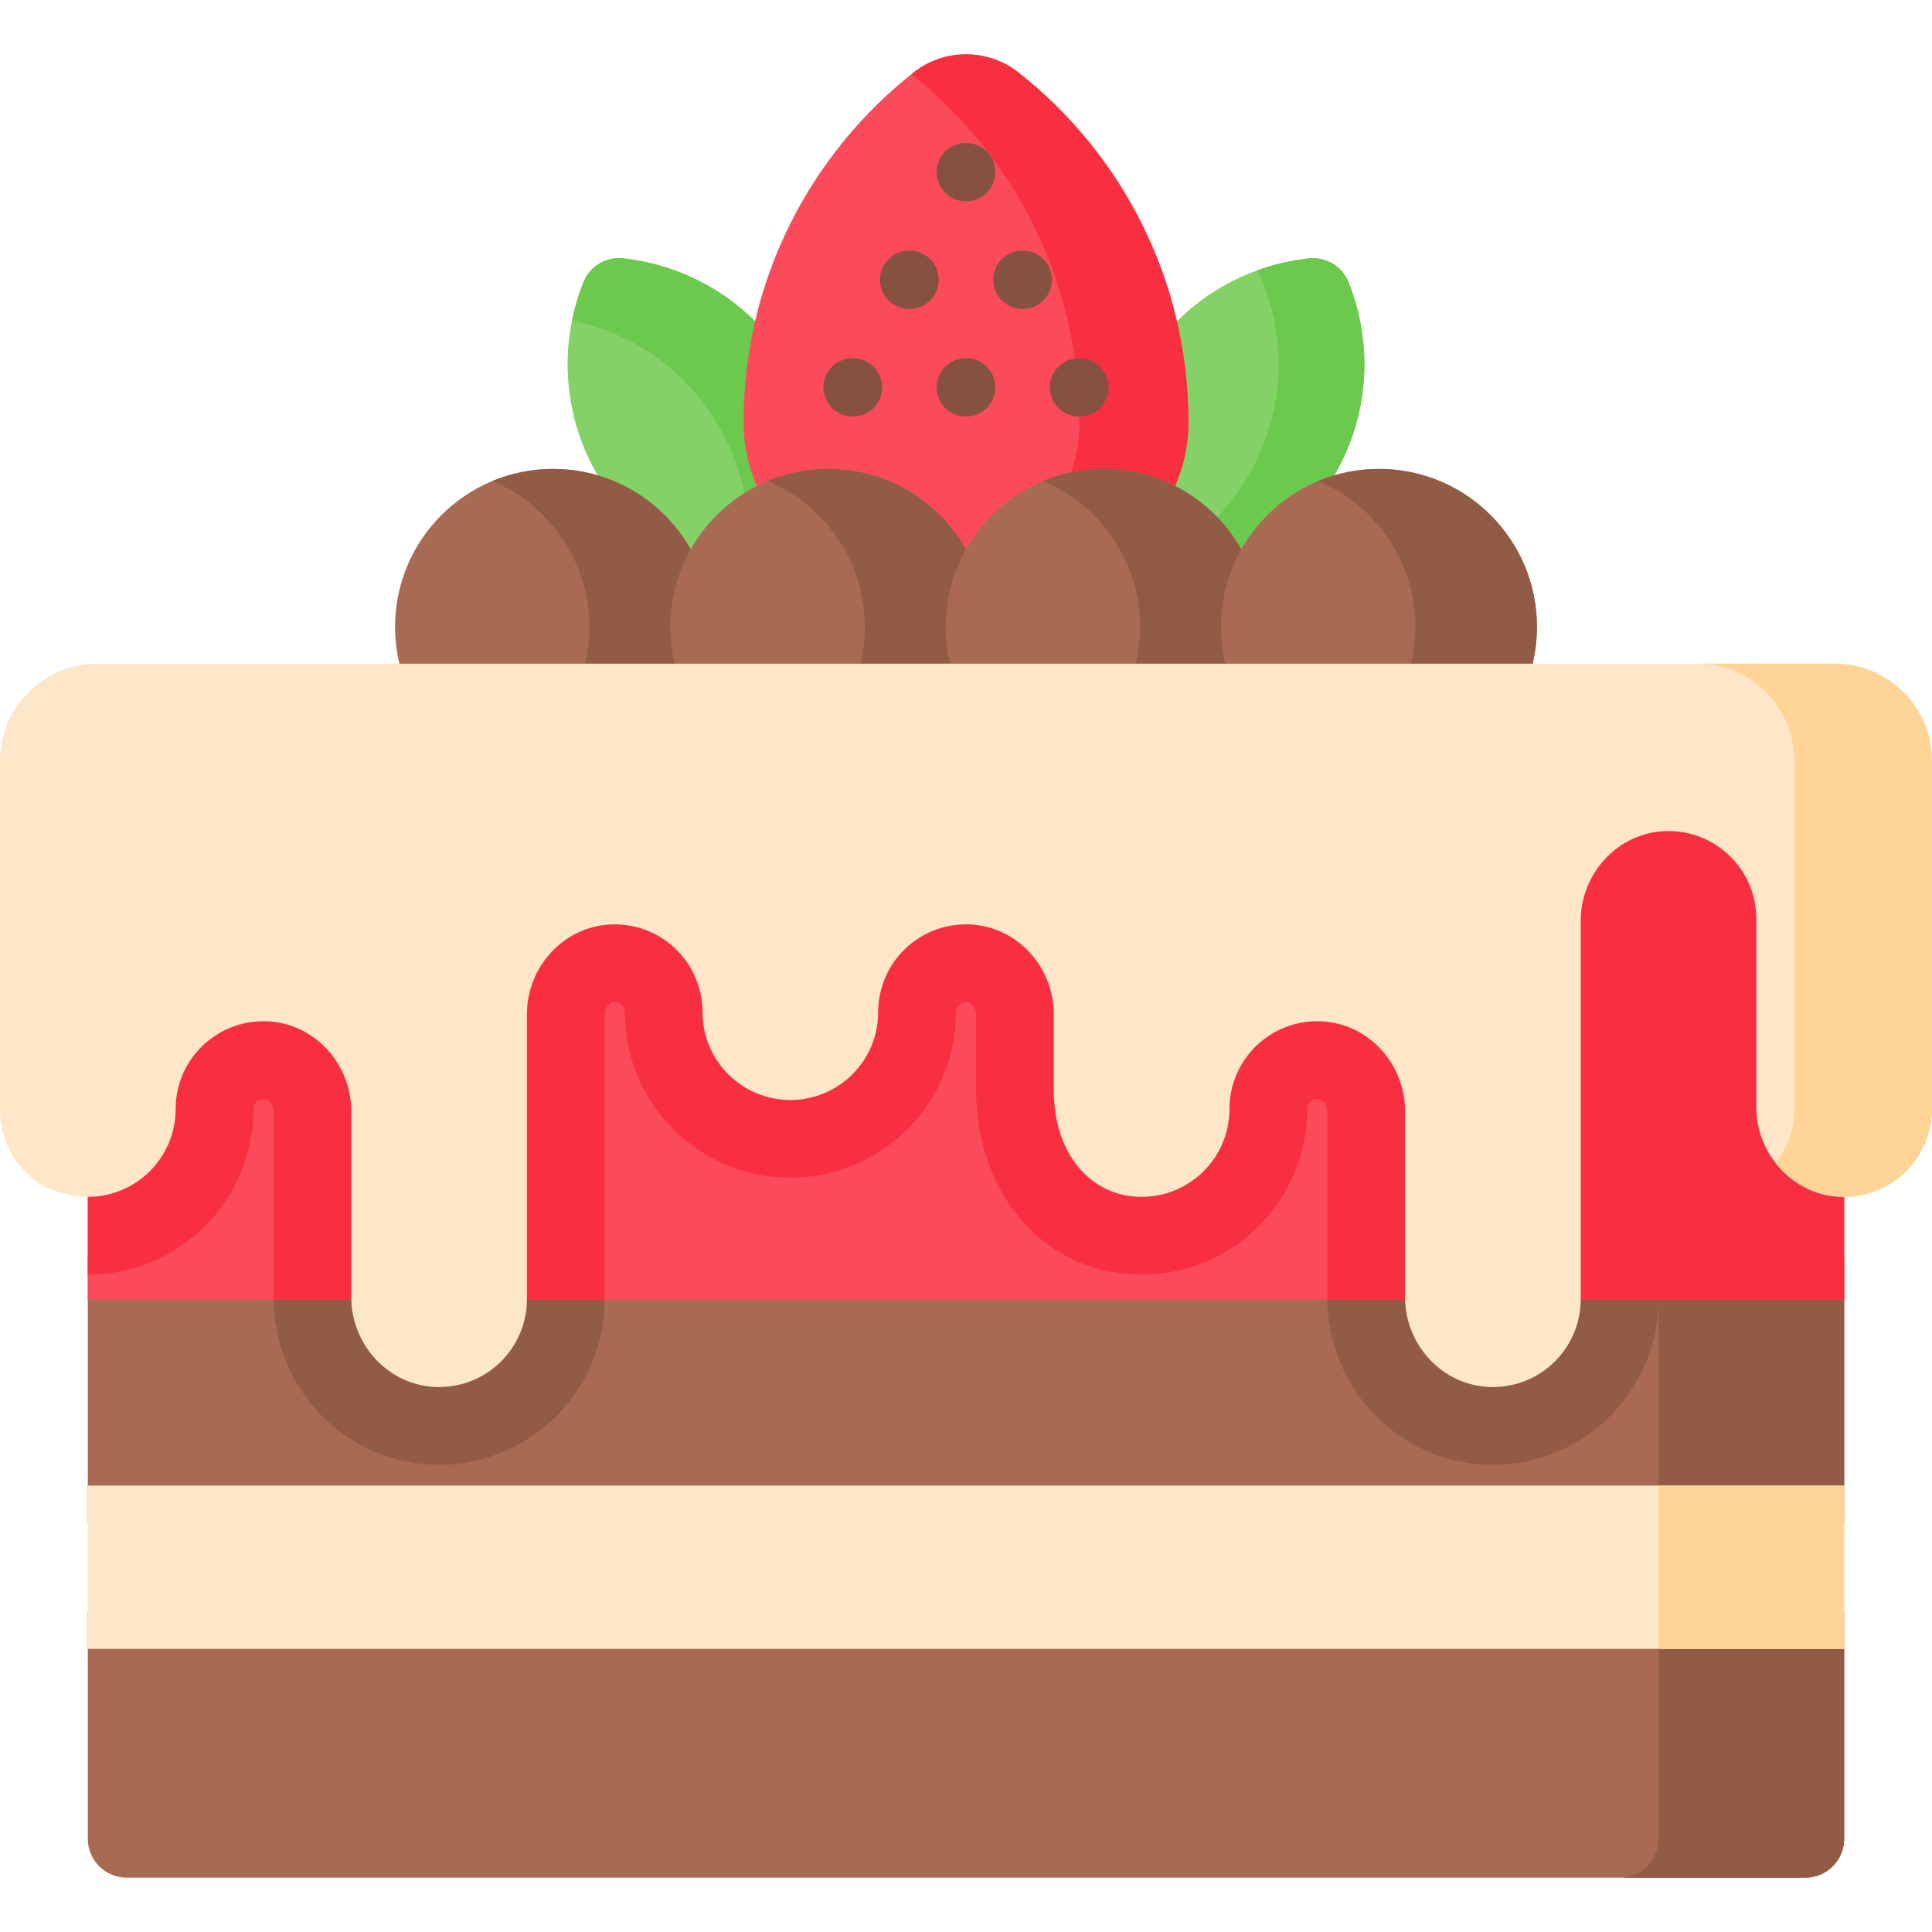
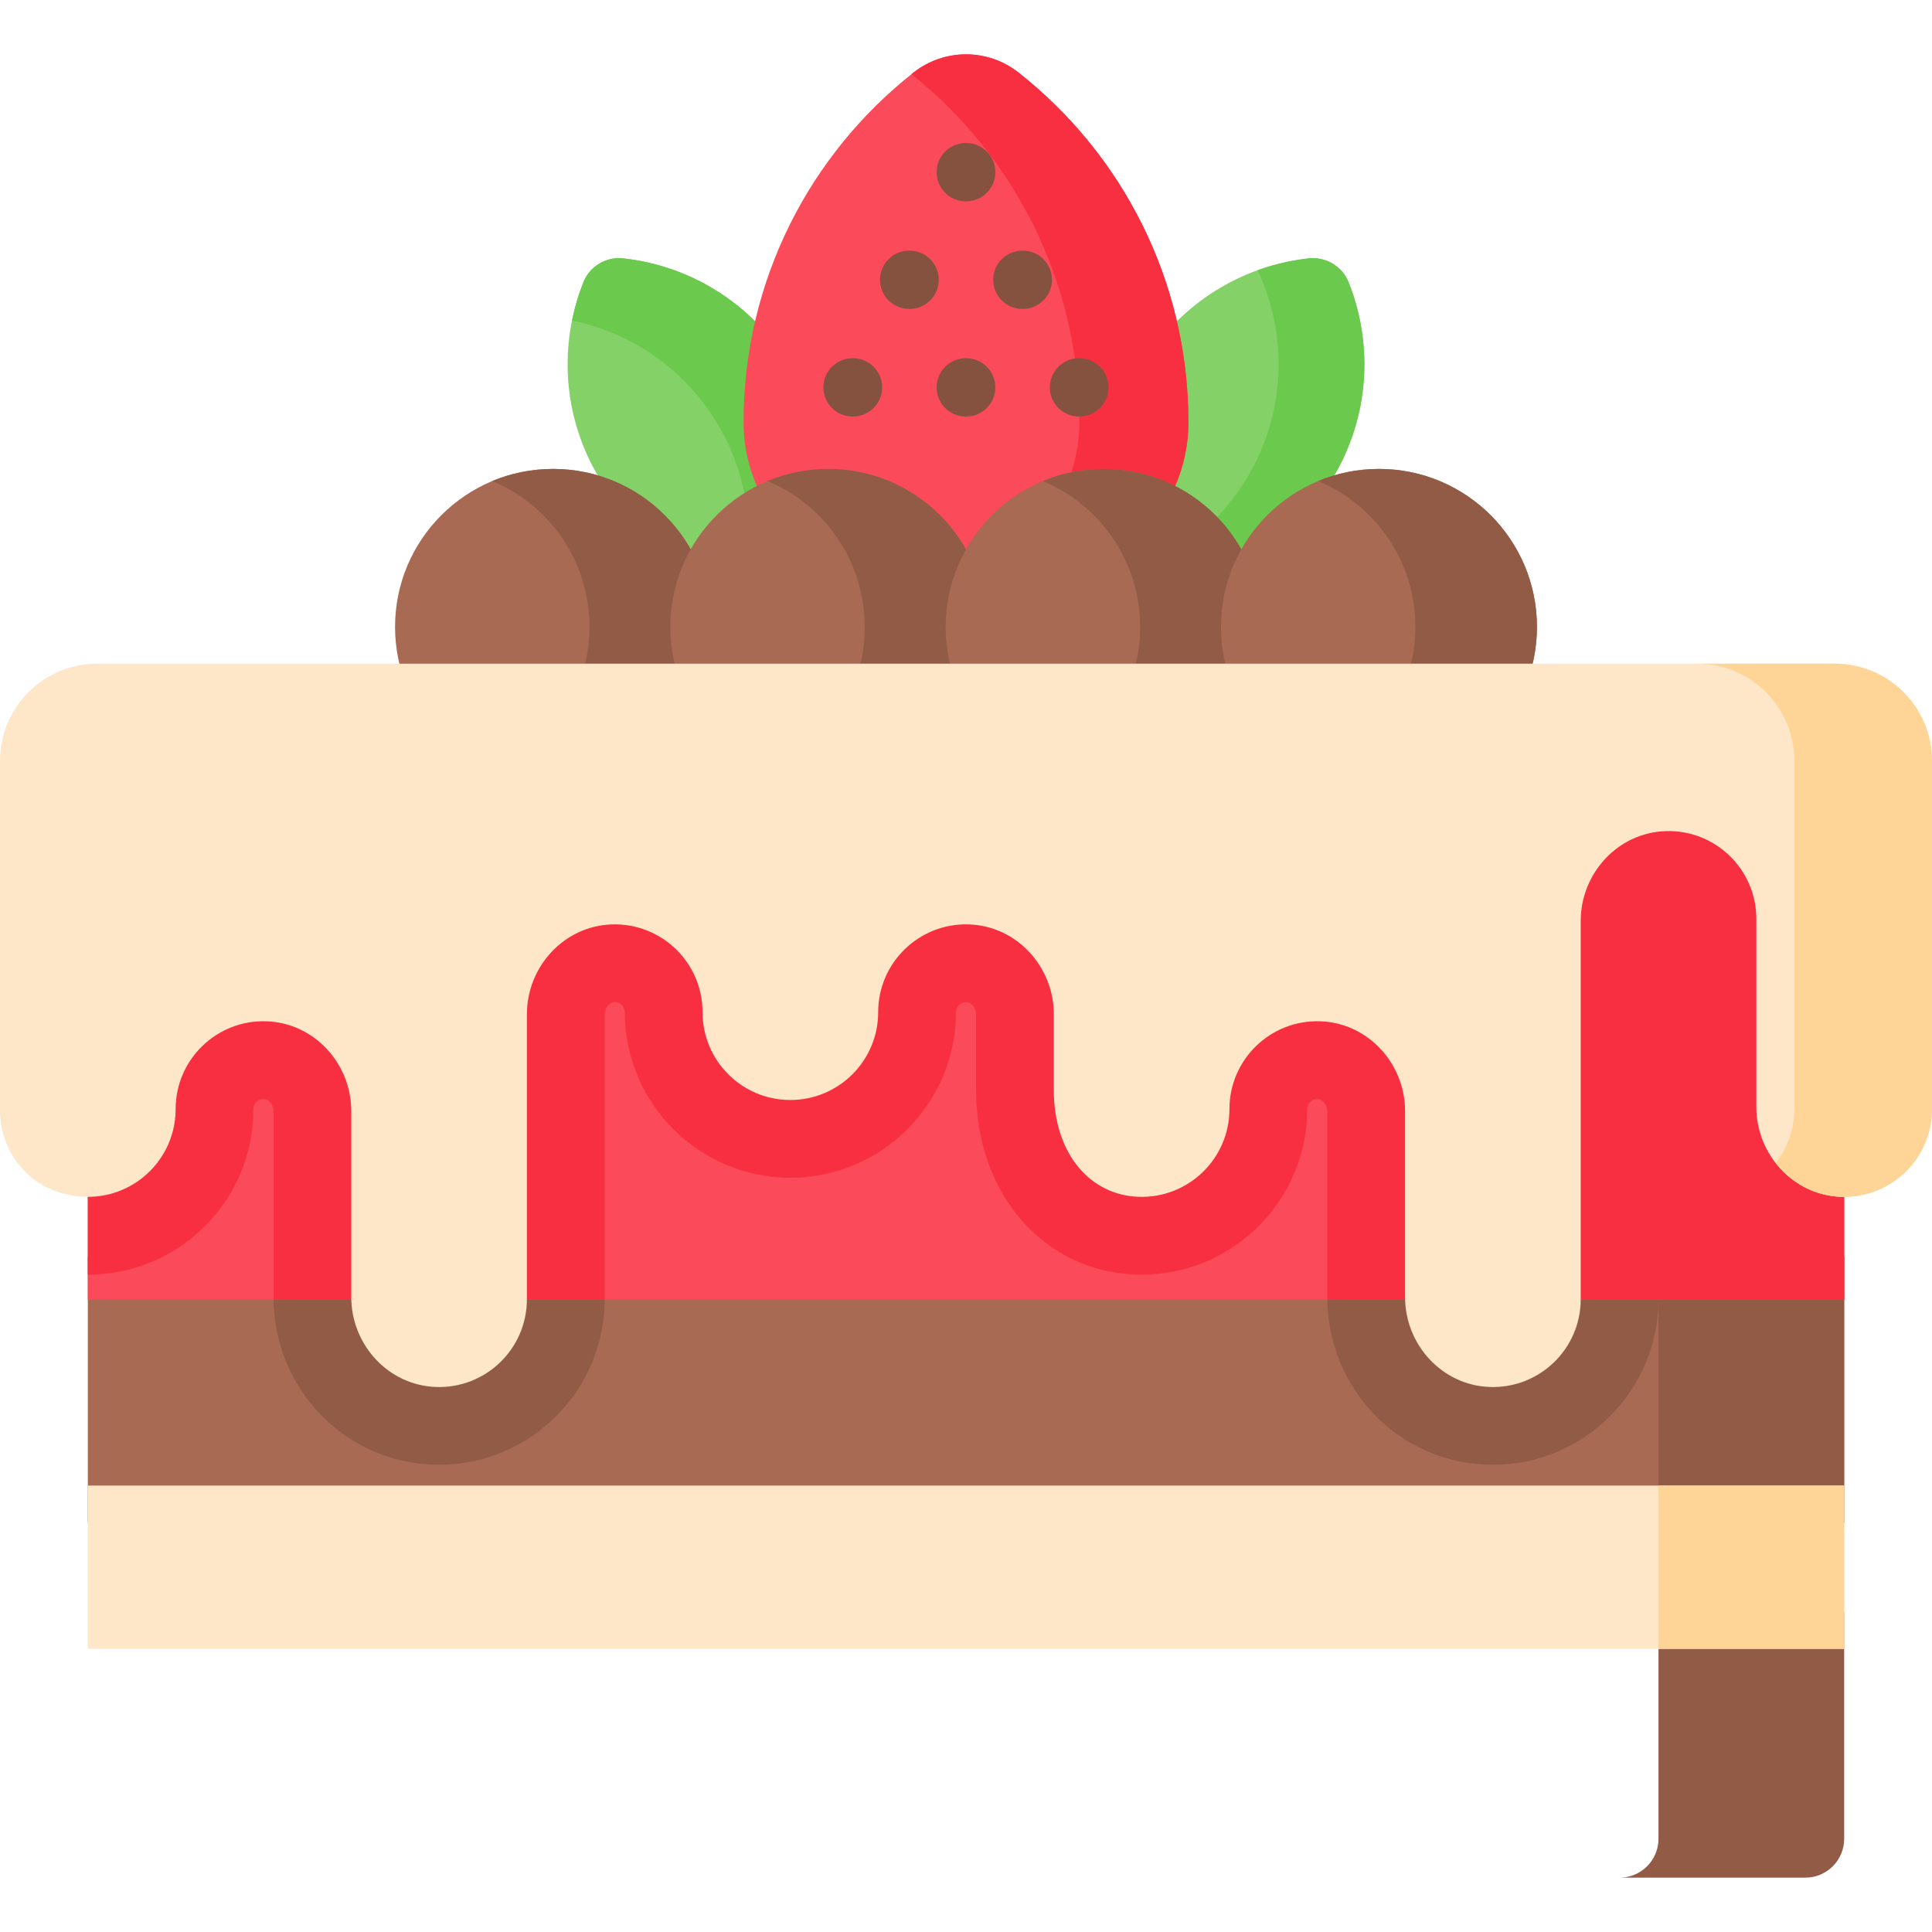
<svg xmlns="http://www.w3.org/2000/svg" id="Capa_1" enable-background="new 0 0 512 512" height="20" viewBox="0 0 512 512" width="20">
  <g>
    <path d="m23.272 333.058h465.456v70.444h-465.456z" fill="#a96a53" />
-     <path d="m23.272 427.34h465.456v59.956c0 5.687-4.615 10.302-10.302 10.302h-444.852c-5.687 0-10.302-4.615-10.302-10.302z" fill="#a96a53" />
    <path d="m439.516 333.058h49.212v70.444h-49.212z" fill="#925b46" />
    <path d="m439.516 427.34h49.212v59.956c0 5.687-4.615 10.302-10.302 10.302h-49.212c5.687 0 10.302-4.615 10.302-10.302z" fill="#925b46" />
    <path d="m23.272 333.058h19.862c-6.078 3.091-12.846 4.729-19.862 4.729z" fill="#fcb44d" />
    <path d="m72.484 333.058h87.761v11.25c0 24.199-19.687 43.875-43.886 43.875-.515 0-1.051-.01-1.576-.031-23.715-.834-42.299-20.346-42.299-44.401z" fill="#925b46" />
    <path d="m282.939 333.058h39.394c-5.944 3.029-12.671 4.729-19.79 4.729-.525 0-1.051-.01-1.576-.031-6.562-.227-12.64-1.876-18.028-4.698z" fill="#fcb44d" />
    <path d="m351.755 333.058h87.761v11.25c0 24.199-19.687 43.875-43.875 43.875-.525 0-1.061-.01-1.586-.031-23.715-.834-42.299-20.346-42.299-44.401v-10.693z" fill="#925b46" />
    <g>
      <path d="m23.272 393.694h465.456v43.268h-465.456z" fill="#fee7c9" />
    </g>
    <path d="m439.516 393.694h49.212v43.268h-49.212z" fill="#ffd597" />
    <path d="m23.272 204.059h465.456v140.342h-465.456z" fill="#fb4a59" />
    <path d="m23.272 204.059v133.728c11.723 0 22.736-4.564 31.029-12.846 8.283-8.293 12.846-19.306 12.846-31.029 0-1.473 1.195-2.668 2.668-2.668h.124c1.329.051 2.545 1.586 2.545 3.224v49.284c0 .216 0 .433.01.649h87.751v-75.605c0-1.638 1.216-3.173 2.545-3.224h.124c1.463 0 2.668 1.195 2.668 2.668 0 24.189 19.676 43.875 43.875 43.875 24.189 0 43.875-19.687 43.875-43.875 0-1.473 1.195-2.668 2.668-2.668h.113c1.339.052 2.555 1.587 2.555 3.224v20.016c0 27.485 17.791 48.079 42.299 48.944.525.021 1.051.031 1.576.031 24.199 0 43.875-19.687 43.875-43.875 0-1.473 1.205-2.668 2.668-2.668h.124c1.329.051 2.545 1.586 2.545 3.224v49.284c0 .216 0 .433.01.649h136.963v-140.342z" fill="#f82f40" />
    <path d="m208.995 96.509c11.174 18.575 10.844 40.862 1.066 58.562-20.218.346-40.072-9.799-51.246-28.374-9.818-16.32-10.752-35.501-4.208-51.912 1.678-4.208 6.004-6.809 10.507-6.319 17.567 1.913 34.063 11.722 43.881 28.043z" fill="#83d167" />
    <path d="m210.064 155.073c-4.306.072-8.602-.33-12.795-1.195 2.792-13.835.618-28.711-7.232-41.753-8.798-14.618-22.952-24.014-38.446-27.186.701-3.472 1.71-6.871 3.018-10.158 1.679-4.203 6.006-6.81 10.508-6.315 17.565 1.916 34.058 11.723 43.875 28.042 11.178 18.574 10.849 40.867 1.072 58.565z" fill="#6bc94d" />
    <path d="m303.005 96.509c-11.174 18.575-10.844 40.862-1.066 58.562 20.218.346 40.072-9.799 51.246-28.374 9.818-16.32 10.752-35.501 4.208-51.912-1.678-4.208-6.004-6.809-10.507-6.319-17.567 1.913-34.063 11.722-43.881 28.043z" fill="#83d167" />
    <path d="m353.187 126.692c-11.178 18.585-31.029 28.721-51.252 28.382-.628-1.144-1.226-2.308-1.772-3.482 12.218-4.409 23.066-12.888 30.287-24.9 10.456-17.379 10.838-38.014 2.833-55.084 4.343-1.564 8.859-2.616 13.448-3.128 4.559-.509 8.962 2.048 10.661 6.308 6.544 16.409 5.61 35.586-4.205 51.904z" fill="#6bc94d" />
    <path d="m197.056 111.909c0-37.623 17.628-71.128 45.074-92.713 8.127-6.392 19.614-6.392 27.742-.001 27.452 21.585 45.072 55.091 45.072 92.714 0 27.358-26.39 49.536-58.944 49.536s-58.944-22.178-58.944-49.536z" fill="#fb4a59" />
    <path d="m314.947 111.909c0 27.362-26.393 49.531-58.947 49.531-4.986 0-9.818-.515-14.443-1.494 25.569-5.419 44.494-24.869 44.494-48.037 0-37.354-17.369-70.66-44.494-92.253.185-.155.381-.309.577-.464 8.128-6.387 19.615-6.387 27.743 0 27.444 21.583 45.07 55.095 45.07 92.717z" fill="#f82f40" />
    <g>
      <g>
        <g id="XMLID_115_">
          <path d="m226.052 110.383c-.011 0-.023 0-.034 0l-.116-.001c-4.268-.019-7.712-3.492-7.693-7.76.019-4.256 3.474-7.693 7.726-7.693h.034l.116.001c4.267.019 7.712 3.492 7.693 7.76-.019 4.256-3.475 7.693-7.726 7.693z" fill="#865240" />
        </g>
        <g id="XMLID_117_">
          <path d="m256.052 110.383c-.011 0-.022 0-.034 0l-.117-.001c-4.267-.019-7.711-3.492-7.693-7.76.019-4.256 3.474-7.693 7.726-7.693h.034l.117.001c4.267.019 7.711 3.492 7.693 7.76-.019 4.256-3.475 7.693-7.726 7.693z" fill="#865240" />
        </g>
        <g id="XMLID_118_">
          <path d="m286.052 110.383c-.011 0-.022 0-.034 0l-.117-.001c-4.267-.019-7.711-3.492-7.693-7.76.019-4.256 3.474-7.693 7.726-7.693h.034l.117.001c4.267.019 7.711 3.492 7.693 7.76-.019 4.256-3.475 7.693-7.726 7.693z" fill="#865240" />
        </g>
      </g>
      <g>
        <g id="XMLID_126_">
          <path d="m256.052 53.356c-.011 0-.022 0-.034 0l-.117-.001c-4.267-.019-7.711-3.492-7.693-7.76.019-4.256 3.474-7.693 7.726-7.693h.034l.117.001c4.267.019 7.711 3.492 7.693 7.76-.019 4.256-3.475 7.693-7.726 7.693z" fill="#865240" />
        </g>
      </g>
      <g>
        <g id="XMLID_122_">
          <path d="m241.052 81.87c-.011 0-.022 0-.034 0l-.117-.001c-4.267-.019-7.711-3.492-7.693-7.76.019-4.256 3.474-7.693 7.726-7.693h.034l.117.001c4.267.019 7.711 3.492 7.693 7.76-.019 4.255-3.475 7.693-7.726 7.693z" fill="#865240" />
        </g>
        <g id="XMLID_120_">
          <path d="m271.052 81.87c-.011 0-.022 0-.034 0l-.117-.001c-4.267-.019-7.711-3.492-7.693-7.76.019-4.256 3.474-7.693 7.726-7.693h.034l.117.001c4.267.019 7.711 3.492 7.693 7.76-.019 4.255-3.475 7.693-7.726 7.693z" fill="#865240" />
        </g>
      </g>
    </g>
    <circle cx="146.561" cy="166.139" fill="#a96a53" r="41.868" />
    <path d="m188.43 166.138c0 23.128-18.749 41.867-41.867 41.867-5.707 0-11.147-1.144-16.112-3.204 15.133-6.315 25.765-21.242 25.765-38.663 0-17.41-10.631-32.348-25.765-38.663 4.965-2.06 10.405-3.204 16.112-3.204 23.118 0 41.867 18.749 41.867 41.867z" fill="#925b46" />
    <circle cx="219.52" cy="166.139" fill="#a96a53" r="41.868" />
    <path d="m261.388 166.138c0 23.128-18.749 41.867-41.867 41.867-5.707 0-11.147-1.144-16.112-3.204 15.133-6.315 25.765-21.242 25.765-38.663 0-17.41-10.631-32.348-25.765-38.663 4.965-2.06 10.405-3.204 16.112-3.204 23.118 0 41.867 18.749 41.867 41.867z" fill="#925b46" />
    <circle cx="292.48" cy="166.139" fill="#a96a53" r="41.868" />
    <path d="m334.345 166.138c0 23.128-18.739 41.867-41.866 41.867-5.707 0-11.147-1.144-16.102-3.214 15.133-6.305 25.765-21.232 25.765-38.652 0-17.41-10.631-32.337-25.765-38.652 4.955-2.071 10.395-3.214 16.102-3.214 23.127-.002 41.866 18.747 41.866 41.865z" fill="#925b46" />
    <circle cx="365.439" cy="166.139" fill="#a96a53" r="41.868" />
-     <path d="m407.303 166.138c0 23.128-18.739 41.867-41.867 41.867-5.707 0-11.147-1.144-16.102-3.204 15.123-6.315 25.765-21.242 25.765-38.663 0-17.41-10.642-32.348-25.765-38.663 4.955-2.06 10.395-3.204 16.102-3.204 23.128 0 41.867 18.749 41.867 41.867z" fill="#925b46" />
+     <path d="m407.303 166.138c0 23.128-18.739 41.867-41.867 41.867-5.707 0-11.147-1.144-16.102-3.204 15.123-6.315 25.765-21.242 25.765-38.663 0-17.41-10.642-32.348-25.765-38.663 4.955-2.06 10.395-3.204 16.102-3.204 23.128 0 41.867 18.749 41.867 41.867" fill="#925b46" />
    <g>
      <path d="m0 294.23c0 9.527 5.813 18.259 14.789 21.451 16.415 5.838 31.757-6.175 31.757-21.771 0-13.135 10.881-23.728 24.121-23.258 12.611.448 22.424 11.196 22.424 23.815v49.282c0 12.619 9.813 23.367 22.424 23.815 13.24.471 24.121-10.123 24.121-23.258v-75.513c0-12.619 9.813-23.367 22.424-23.815 13.24-.471 24.121 10.123 24.121 23.258 0 12.853 10.42 23.273 23.273 23.273s23.273-10.42 23.273-23.273c0-13.135 10.881-23.728 24.121-23.258 12.611.448 22.424 11.196 22.424 23.815v20.017c0 17.166 9.813 27.907 22.424 28.356 13.24.471 24.121-10.123 24.121-23.258s10.881-23.728 24.121-23.258c12.611.448 22.424 11.196 22.424 23.815v49.282c0 12.619 9.813 23.367 22.424 23.815 13.24.471 24.121-10.123 24.121-23.258v-100.234c0-12.619 9.813-23.367 22.424-23.815 13.24-.471 24.121 10.123 24.121 23.258v49.84c0 12.619 9.813 23.367 22.424 23.815 13.243.47 24.124-10.123 24.124-23.258v-92.271c0-14.224-11.531-25.755-25.755-25.755h-460.49c-14.224 0-25.755 11.531-25.755 25.755z" fill="#fee7c9" />
      <path d="m512 201.638v92.273c0 13.135-10.879 23.725-24.117 23.262-7.057-.258-13.238-3.729-17.297-8.942 3.091-3.946 4.935-8.921 4.935-14.32v-92.273c0-14.227-11.528-25.755-25.755-25.755h36.479c14.227 0 25.755 11.528 25.755 25.755z" fill="#ffd597" />
    </g>
  </g>
</svg>